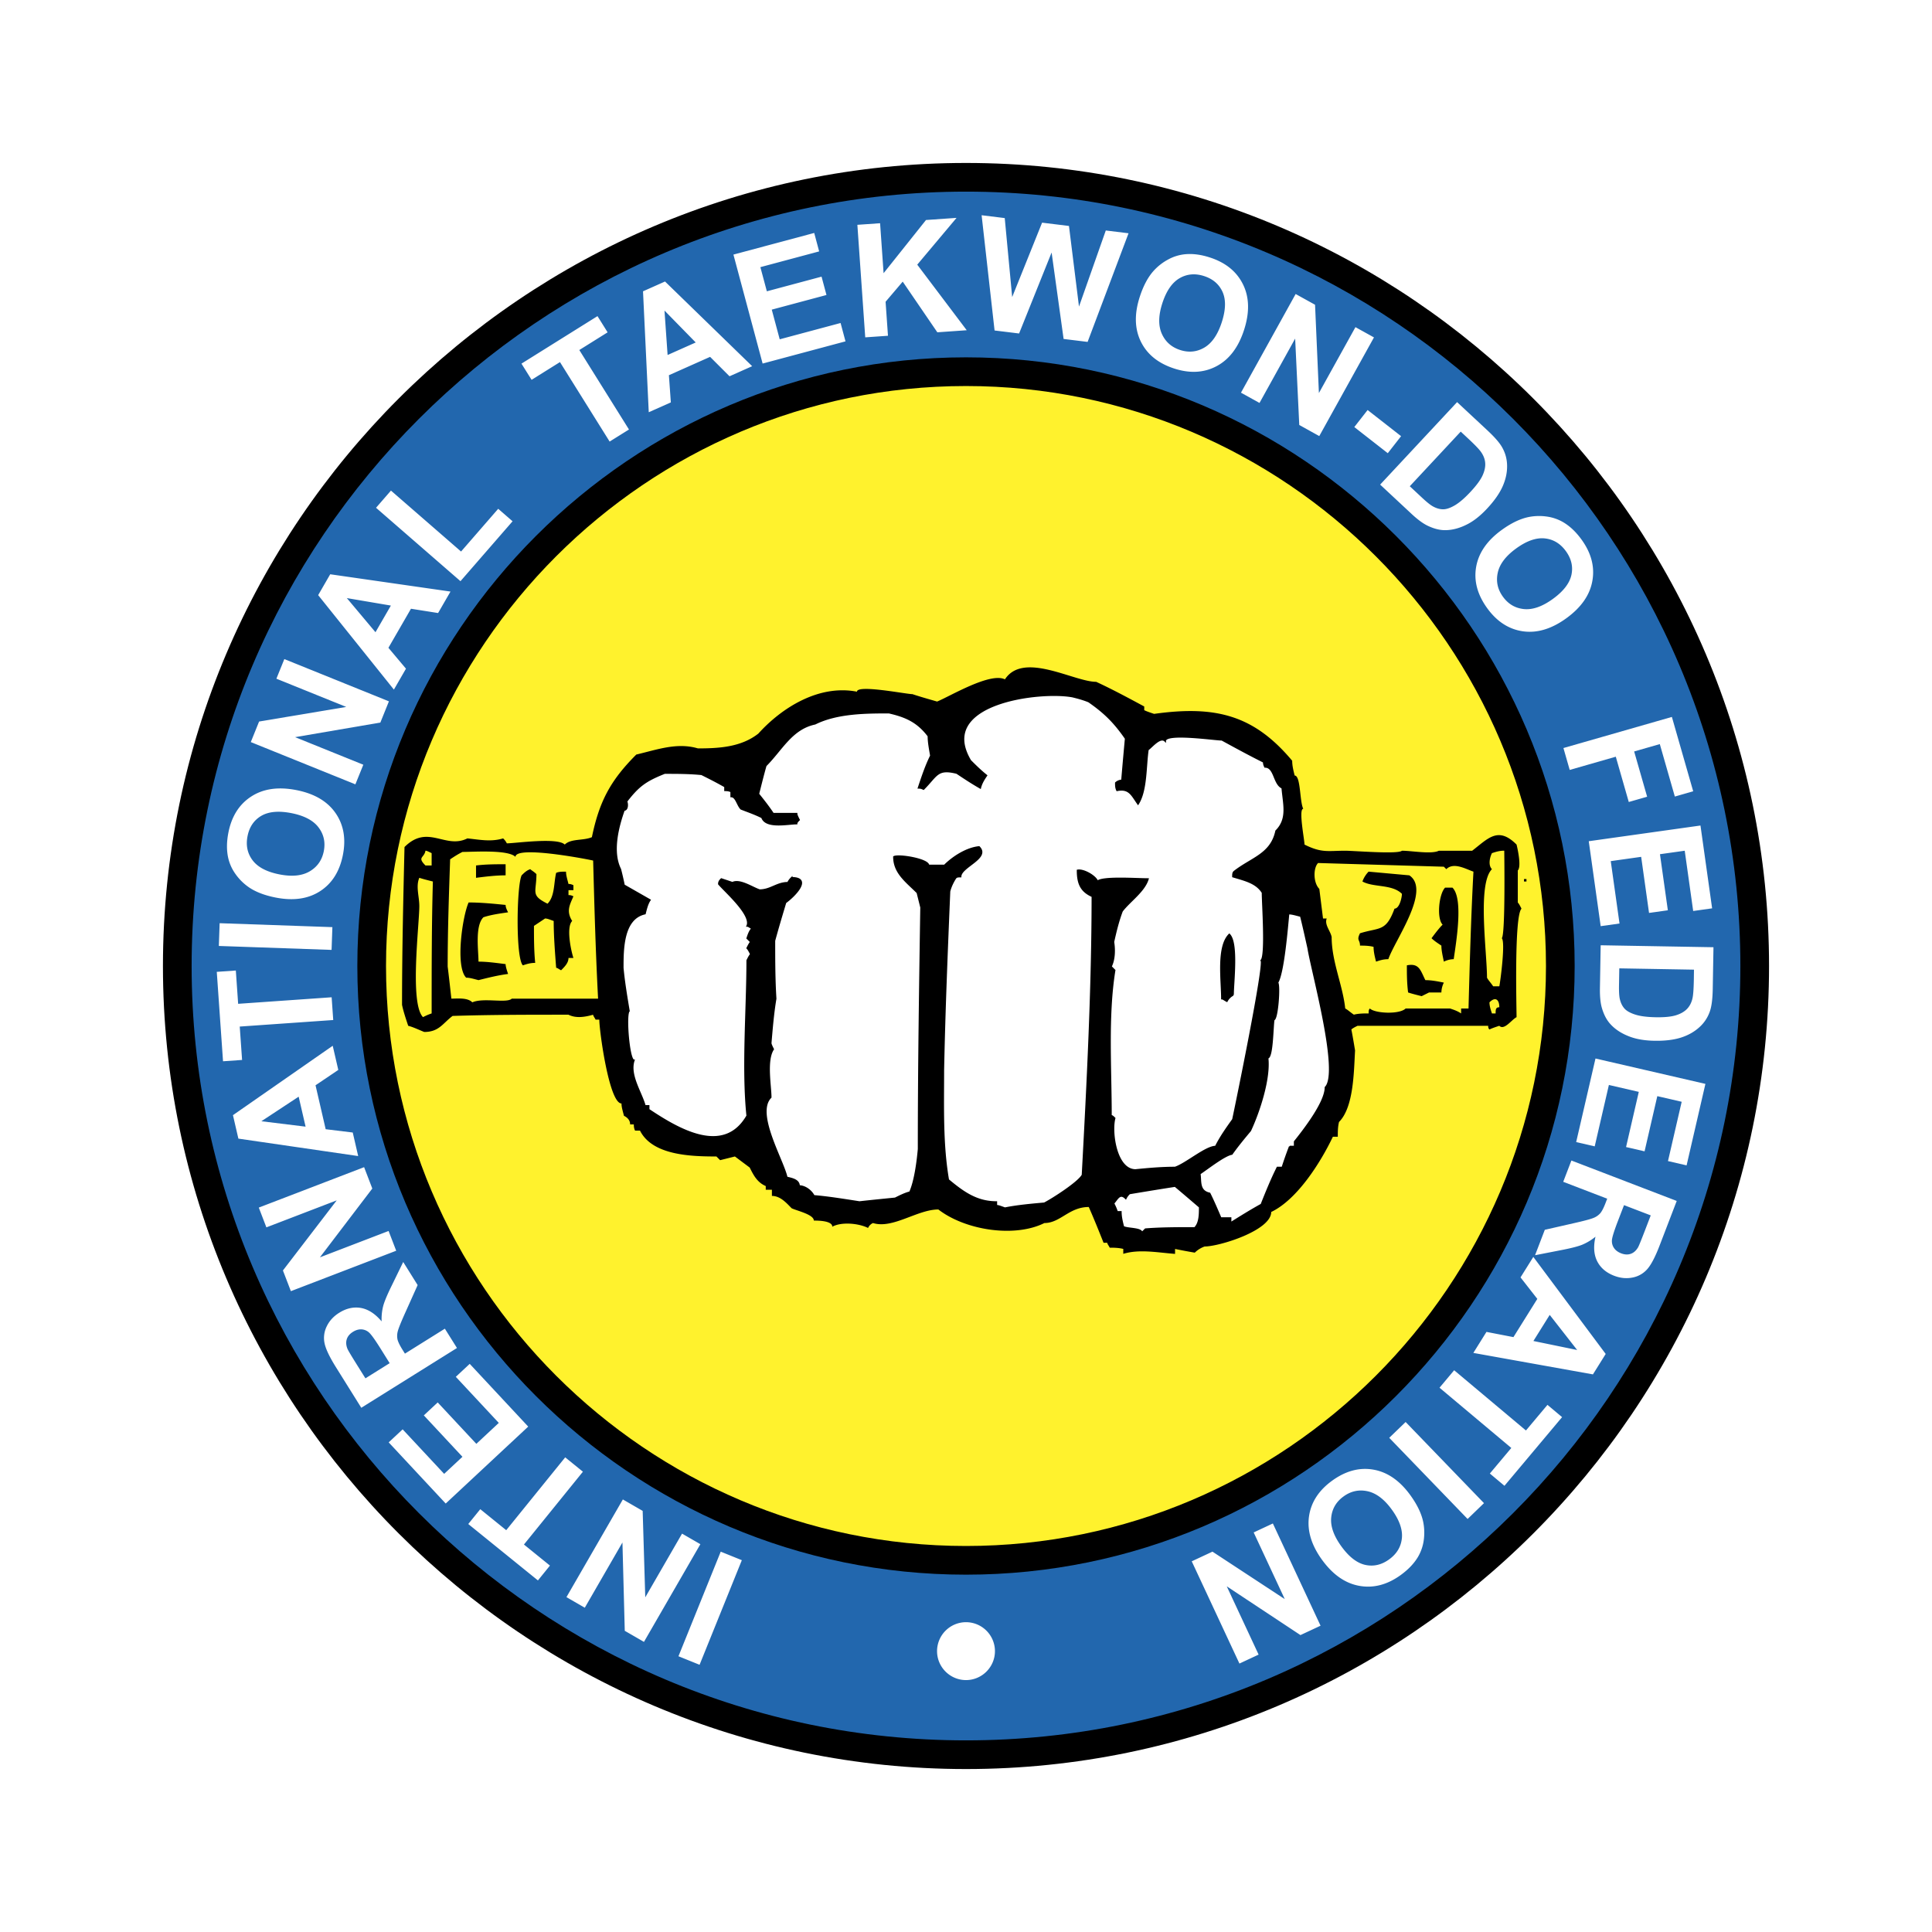
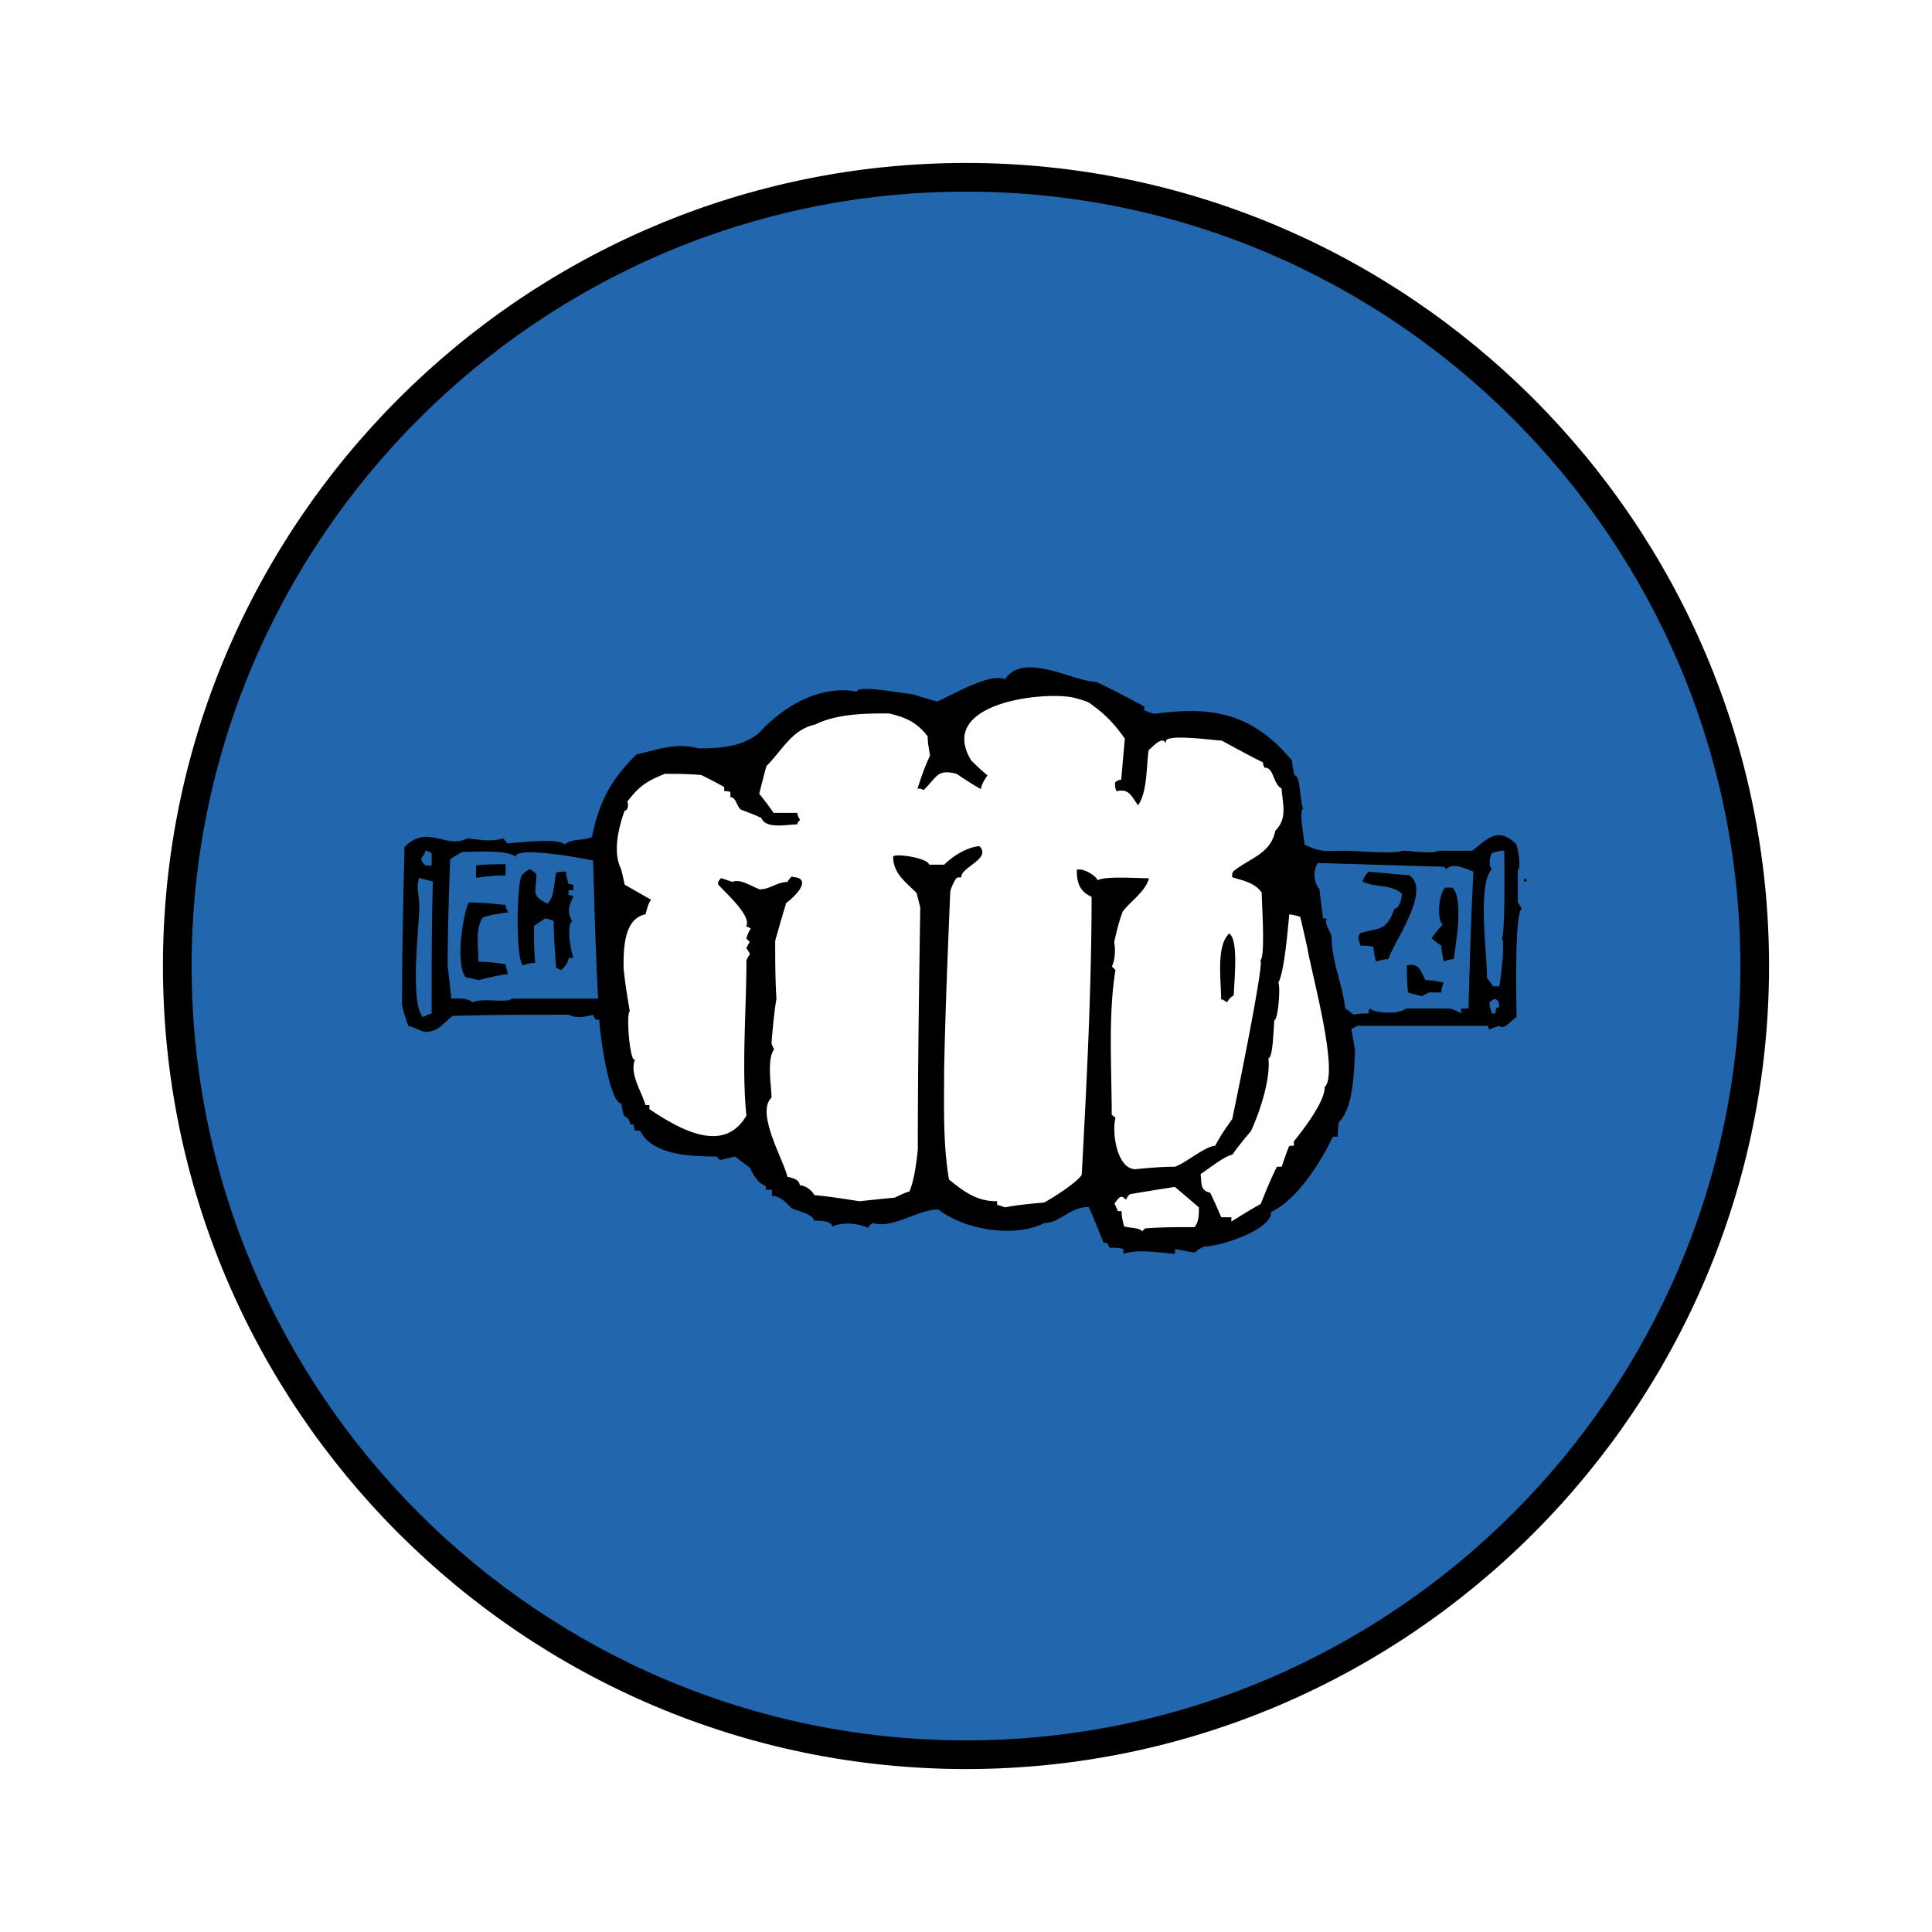
<svg xmlns="http://www.w3.org/2000/svg" width="2500" height="2500" viewBox="0 0 192.756 192.756">
  <g fill-rule="evenodd" clip-rule="evenodd">
-     <path fill="#fff" d="M0 0h192.756v192.756H0V0z" />
+     <path fill="#fff" d="M0 0h192.756H0V0z" />
    <path d="M96.378 17.875c43.237 0 78.505 35.265 78.505 78.503s-35.268 78.505-78.505 78.505c-43.239 0-78.504-35.267-78.504-78.505s35.265-78.503 78.504-78.503z" fill="#2267ae" stroke="#000" stroke-width=".164" stroke-miterlimit="2.613" />
-     <path d="M96.378 36.851c32.786 0 59.528 26.741 59.528 59.527 0 32.787-26.742 59.528-59.528 59.528-32.787 0-59.528-26.741-59.528-59.528s26.741-59.527 59.528-59.527z" fill="#fff22d" stroke="#000" stroke-width=".164" stroke-miterlimit="2.613" />
    <path d="M112.07 125.096v-.491c-.49-.123-.982-.123-1.352-.123-.123-.246-.246-.369-.246-.492h-.369c-.492-1.23-.984-2.46-1.477-3.567-1.969 0-2.83 1.6-4.428 1.6-2.953 1.476-7.873.737-10.579-1.354-2.091 0-4.551 1.968-6.52 1.354a.958.958 0 0 0-.492.491c-.984-.491-2.706-.614-3.567-.123 0-.614-1.476-.614-1.845-.614 0-.615-1.722-.984-2.214-1.23-.492-.492-1.107-1.23-1.968-1.23v-.614h-.614v-.37c-.861-.368-1.23-1.106-1.6-1.845l-1.477-1.106-1.476.369-.369-.369c-2.583 0-6.396-.123-7.626-2.583h-.492c-.123-.246-.123-.493-.123-.615h-.369c0-.492-.369-.738-.615-.861-.123-.492-.246-.86-.246-1.229-1.23 0-2.214-7.258-2.214-8.365h-.369c-.123-.245-.246-.369-.246-.491-.861.246-1.722.368-2.46 0-3.937 0-7.75 0-11.562.122-.984.738-1.354 1.6-2.83 1.6-.615-.246-1.107-.492-1.599-.615-.246-.738-.492-1.476-.615-2.091 0-5.29.123-10.579.246-15.745 2.337-2.337 4.059.246 6.273-.861 1.23.123 2.337.369 3.567 0 .123.123.246.246.369.492.861 0 5.043-.615 5.781.123.615-.615 1.845-.369 2.706-.738.738-3.567 1.846-5.658 4.429-8.242 2.091-.492 4.059-1.23 6.15-.615 2.091 0 4.305-.123 6.027-1.476 2.337-2.583 6.027-4.92 9.84-4.182 0-.738 4.921.246 5.536.246.738.246 1.599.492 2.46.738 1.23-.492 5.29-2.953 6.767-2.214 1.844-2.829 6.887.246 9.102.246 1.6.738 3.197 1.599 4.797 2.46v.369c.246.123.615.246.984.369 6.15-.861 9.963.124 13.777 4.675 0 .492.123.984.246 1.476.613 0 .49 2.583.859 3.321-.492 0 .123 3.075.123 3.567 1.723.861 2.338.615 4.061.615.861 0 5.289.369 5.658 0 .984 0 2.951.369 3.689 0h3.322c1.598-1.23 2.582-2.46 4.428-.615.123.492.492 2.214.123 2.583v3.198c.123.123.246.369.369.615-.738.738-.492 9.841-.492 10.825-.492.245-1.23 1.353-1.723.86-.369.123-.738.246-.984.369-.123-.123-.123-.246-.123-.369h-13.037c-.246.123-.492.246-.615.369.123.615.246 1.354.369 2.091-.123 2.092-.123 5.659-1.6 7.135-.123.492-.123.983-.123 1.476h-.492c-1.23 2.584-3.566 6.273-6.15 7.504 0 1.845-5.166 3.444-6.643 3.444a2.69 2.69 0 0 0-.984.614 58.896 58.896 0 0 1-1.967-.368v.491c-1.72-.127-3.566-.496-5.166-.004zm1.846-2.091c0-.492-1.477-.369-1.846-.615-.123-.491-.246-.983-.246-1.476h-.369c-.121-.369-.246-.615-.367-.861.367-.369.613-1.107 1.229-.492.123-.246.246-.369.369-.492 1.477-.246 2.953-.492 4.553-.738.736.615 1.598 1.354 2.459 2.092 0 .738 0 1.6-.492 2.091-1.721 0-3.32 0-4.92.123l-.37.368zm8.857-.984v-.492h-.984c-.369-.861-.738-1.723-1.107-2.461-1.107-.246-.861-1.229-.984-1.968.738-.492 2.461-1.845 3.199-1.968.615-.861 1.229-1.6 1.844-2.337.861-1.846 1.969-5.167 1.723-7.258.492 0 .492-3.075.615-3.813.369 0 .615-3.444.369-3.69.615-.983.984-5.658 1.107-6.888.369 0 .738.123 1.229.246.246.983.492 2.091.738 3.198.369 2.337 3.199 12.423 1.723 13.9 0 1.477-2.092 4.182-3.074 5.412v.492h-.492c-.246.615-.492 1.354-.738 2.091h-.492c-.615 1.229-1.107 2.46-1.6 3.69-1.109.616-2.091 1.231-3.076 1.846zm-22.509-1.476c-.371-.123-.615-.246-.861-.246v-.369c-1.969 0-3.322-.984-4.798-2.215-.615-3.566-.492-7.256-.492-10.946.123-6.028.369-11.932.615-17.836.123-.492.369-.984.615-1.353.123-.123.246-.123.492-.123 0-.984 2.953-1.845 1.845-2.952-1.23.123-2.583.984-3.444 1.845h-1.6c0-.614-2.952-1.106-3.444-.86 0 1.599 1.23 2.459 2.337 3.567l.369 1.476c-.123 7.995-.246 15.991-.246 24.109-.123 1.354-.369 3.198-.861 4.305-.492.123-.984.369-1.476.615-1.23.123-2.46.246-3.567.369-1.599-.246-3.075-.492-4.551-.615-.246-.492-.861-.984-1.476-.984 0-.615-.738-.737-1.23-.86-.369-1.722-3.198-6.396-1.599-7.995 0-1.107-.492-3.69.246-4.798-.123-.245-.246-.491-.246-.614.123-1.477.246-2.952.492-4.429-.123-1.969-.123-3.937-.123-5.781.369-1.354.738-2.583 1.107-3.813.861-.615 2.706-2.46.615-2.46a1.698 1.698 0 0 0-.369.492c-1.107 0-1.722.738-2.829.738-.738-.246-1.969-1.107-2.707-.738l-1.107-.369c-.124.123-.246.246-.246.492.615.738 3.321 3.076 2.829 4.182.123 0 .246.123.492.246-.246.246-.369.615-.492.984l.369.369c-.123.123-.246.369-.369.615.123.123.246.369.369.615-.123.123-.246.369-.369.615 0 4.92-.492 10.702 0 15.499-2.337 4.06-6.889 1.353-9.841-.615v-.368h-.369c-.369-1.354-1.599-3.076-1.106-4.552-.492 0-.861-4.551-.492-4.92-.246-1.477-.492-2.953-.615-4.306 0-1.845 0-4.92 2.214-5.412.124-.492.246-.984.492-1.353l-2.583-1.476c-.123-.615-.246-1.107-.369-1.6-.861-1.722-.246-4.182.369-5.904.369 0 .369-.615.246-.861 1.23-1.599 1.968-2.091 3.813-2.829 1.229 0 2.46 0 3.689.123.739.369 1.477.738 2.337 1.23v.369c.123 0 .369 0 .615.123v.492c.492 0 .615.861.984 1.229.615.246 1.354.492 2.091.861.37 1.107 2.583.615 3.444.615 0-.123.123-.246.246-.369-.124-.246-.246-.492-.246-.615h-2.337c-.492-.738-.983-1.353-1.476-1.968.246-.984.493-1.968.739-2.83 1.599-1.599 2.583-3.69 4.919-4.182 2.214-1.107 5.167-1.107 7.38-1.107 1.6.369 2.829.861 3.936 2.337 0 .615.123 1.229.247 1.968-.492.984-.861 2.091-1.23 3.198.123 0 .246 0 .492.123 1.353-1.353 1.353-2.091 3.321-1.599.738.492 1.477.984 2.337 1.476.123-.492.369-.861.615-1.23-.615-.492-1.107-.984-1.599-1.476-3.445-5.781 7.011-7.012 10.208-6.396.492.123.984.246 1.6.492 1.6 1.107 2.582 2.091 3.689 3.69-.123 1.353-.246 2.706-.369 4.183a.93.93 0 0 0-.613.246c0 .246 0 .492.121.738 1.23-.246 1.477.492 2.092 1.353.861-1.353.738-3.813.984-5.412.369-.246 1.23-1.353 1.723-.861 0-.861 4.92-.123 5.658-.123 1.354.738 2.705 1.476 4.182 2.214 0 .123 0 .246.123.492.984 0 .861 1.722 1.723 2.091.123 1.599.615 3.075-.615 4.305-.492 2.337-2.461 2.707-4.182 4.059-.123.123-.123.246-.123.492 1.229.369 2.336.615 2.951 1.599 0 1.107.369 6.273-.123 6.765.369.369-2.459 14.146-2.828 15.868-.615.861-1.23 1.722-1.723 2.706-.984 0-2.953 1.723-4.059 2.091-1.354 0-2.707.123-3.938.246-1.967 0-2.459-3.813-2.092-5.166-.121-.123-.244-.246-.367-.246 0-4.797-.369-9.964.367-14.515l-.367-.369c.367-.738.367-1.722.246-2.46.246-1.107.492-2.091.859-3.075.738-.984 2.215-1.968 2.584-3.198-1.107 0-4.551-.246-5.043.246-.123-.492-1.354-1.23-1.969-1.107 0 1.353.369 2.091 1.477 2.583 0 9.103-.492 18.697-.984 27.8-.369.738-3.074 2.46-3.812 2.829-1.351.122-2.705.245-3.933.491zm-58.06-19.066c-1.354-1.354-.369-9.227-.369-11.071 0-.984-.369-1.968 0-2.829.369.123.861.246 1.353.369-.123 4.305-.123 8.734-.123 13.163-.37.122-.616.244-.861.368zm92.87-.246c-.369-.247-.615-.493-.861-.615-.246-2.338-1.354-4.675-1.354-7.135-.123-.615-.738-1.23-.492-1.845h-.369l-.369-2.952c-.615-.615-.615-2.091-.123-2.583 4.182.124 8.365.246 12.547.369l.246.246c.738-.738 1.969 0 2.707.246-.246 4.551-.369 9.103-.492 13.654h-.738v.492c-.369-.246-.738-.37-1.107-.492h-4.428c-.615.615-3.076.492-3.568 0-.123.122-.123.246-.123.492-.493 0-.986 0-1.476.123zm13.776-.123c-.123-.37-.246-.738-.246-1.107.615-.615.984-.246.984.492-.369 0-.369.245-.369.615h-.369zm-101.726-1.107c-.492-.492-1.476-.369-2.091-.369-.123-1.107-.246-2.215-.369-3.198 0-3.567.123-7.134.246-10.701.369-.246.738-.492 1.229-.738 1.107 0 4.552-.246 5.29.492 0-1.107 6.642.123 7.749.369.123 4.551.246 9.103.492 13.777h-8.61c-.492.491-2.83-.124-3.936.368zm75.28-.123c-.246-.123-.369-.246-.492-.246 0-1.846-.492-5.167.738-6.396.861.861.369 4.797.369 6.027a1.482 1.482 0 0 0-.615.615zm19.434-.492c-.49-.123-.982-.246-1.352-.369-.123-.984-.123-1.846-.123-2.706 1.229-.246 1.354.492 1.844 1.476.615 0 1.23.123 1.846.246a2.317 2.317 0 0 0-.246.984h-1.23l-.739.369zm7.135-.985c-.246-.369-.492-.615-.615-.86 0-2.583-.982-9.349.492-10.825-.369-.369-.246-1.106 0-1.599.369-.123.738-.246 1.23-.246 0 .246.123 8.364-.246 8.733.369.369-.123 4.182-.246 4.797h-.615zm-101.234-.615c-.492-.123-.861-.245-1.23-.245-1.106-1.107-.369-6.15.246-7.504 1.23 0 2.46.123 3.69.246 0 .246.123.492.246.738-.861.123-1.722.246-2.46.492-.861.861-.492 3.321-.492 4.428.861 0 1.722.123 2.706.246 0 .246.123.615.246.983-.984.125-1.968.371-2.952.616zm8.241-.983c-.246-.123-.369-.246-.492-.246-.123-1.599-.246-3.198-.246-4.674-.37-.123-.615-.246-.861-.246l-1.107.738c0 1.23 0 2.46.123 3.69-.492 0-.861.123-1.23.246-.738-.738-.615-7.995-.123-8.979.246-.246.492-.492.861-.615.123.123.369.246.615.492 0 1.845-.615 2.091 1.107 2.952.738-.738.615-2.091.861-3.075.246-.123.615-.123.984-.123 0 .369.123.738.246 1.23.123 0 .246 0 .492.124v.492h-.492v.492c.123 0 .246 0 .492.123-.369.861-.738 1.477-.123 2.46-.615.615-.123 2.952.123 3.69h-.492c0 .49-.369.86-.738 1.229zm81.307-.862c-.123-.492-.246-.984-.246-1.476-.492-.123-.984-.123-1.354-.123 0-.615-.367-.492 0-1.23 1.969-.615 2.584-.123 3.445-2.46.492 0 .738-1.107.738-1.476-.984-.984-2.83-.615-3.938-1.23.123-.369.369-.738.615-.984l4.061.369c2.213 1.476-1.477 6.52-2.092 8.364-.491 0-.86.123-1.229.246zm6.766 0c-.123-.615-.246-1.107-.246-1.599-.369-.246-.738-.492-.984-.738.369-.492.738-.984 1.107-1.354-.615-.615-.369-3.075.246-3.69h.738c1.107 1.107.369 5.413.123 7.134a2.332 2.332 0 0 0-.984.247zm7.996-7.995v-.246h.246v.246h-.246zm-104.556-.369v-1.23c.984-.123 1.968-.123 2.952-.123v1.107c-.985 0-1.968.123-2.952.246zm-5.044-1.23c-.861-.86-.123-.737 0-1.476.123 0 .369.123.615.246v1.229l-.615.001z" />
-     <path d="M96.378 35.652c33.446 0 60.726 27.28 60.726 60.726s-27.279 60.727-60.726 60.727-60.726-27.28-60.726-60.727 27.28-60.726 60.726-60.726zm0 2.862c31.87 0 57.864 25.994 57.864 57.864 0 31.871-25.994 57.865-57.864 57.865-31.871 0-57.865-25.994-57.865-57.865 0-31.87 25.994-57.864 57.865-57.864z" />
    <path d="M96.378 19.119c42.552 0 77.259 34.707 77.259 77.259 0 42.553-34.707 77.259-77.259 77.259s-77.259-34.706-77.259-77.259c0-42.552 34.707-77.259 77.259-77.259zm0-2.861c44.128 0 80.12 35.992 80.12 80.12s-35.992 80.12-80.12 80.12-80.121-35.992-80.121-80.12 35.993-80.12 80.121-80.12z" />
-     <path d="M74.013 155.66l-4.216 10.436-2.107-.851 4.217-10.436 2.106.851zm-4.137-1.596l-5.628 9.747-1.915-1.105-.232-8.812-3.757 6.509-1.83-1.056 5.628-9.747 1.977 1.141.259 8.625 3.67-6.356 1.828 1.054zm-11.718-7.233l-5.884 7.266 2.594 2.102-1.199 1.48-6.95-5.628 1.199-1.48 2.588 2.096 5.884-7.267 1.768 1.431zm-5.458-4.499l-8.231 7.676-5.69-6.103 1.394-1.299 4.141 4.441 1.824-1.702-3.853-4.132 1.385-1.292 3.854 4.132 2.24-2.09-4.287-4.597 1.388-1.294 5.835 6.26zm-7.109-7.842l-9.545 5.964-2.535-4.058c-.638-1.021-1.014-1.815-1.131-2.384a2.582 2.582 0 0 1 .219-1.682c.266-.552.681-1.003 1.245-1.355.715-.448 1.44-.607 2.17-.479.728.131 1.417.576 2.061 1.34a5.321 5.321 0 0 1 .156-1.534c.122-.454.409-1.141.864-2.063l1.134-2.33 1.439 2.304-1.208 2.692c-.432.959-.687 1.588-.767 1.892a1.76 1.76 0 0 0-.036.828c.057.249.223.594.5 1.037l.243.39 3.984-2.489 1.207 1.927zm-6.714 1.514l-.89-1.426c-.578-.924-.977-1.479-1.199-1.66a1.236 1.236 0 0 0-.742-.288c-.271-.009-.551.073-.837.252-.322.201-.525.449-.616.745-.091.293-.064.614.079.961.076.168.358.643.847 1.426l.939 1.502 2.419-1.512zm.652-11.218l-10.508 4.033-.793-2.064 5.365-6.994-7.016 2.693-.757-1.973 10.507-4.033.818 2.132-5.227 6.864 6.852-2.63.759 1.972zm-6.334-20.45l.557 2.41-2.271 1.532 1.012 4.384 2.701.329.542 2.349-11.953-1.74-.541-2.341 9.953-6.923zm-3.397 5.079l-3.721 2.45 4.412.541-.691-2.991zm3.449-7.647l-9.328.652.234 3.33-1.901.133-.624-8.922 1.901-.133.231 3.322 9.328-.652.159 2.27zm-.165-6.997l-11.248-.393.079-2.271 11.249.393-.08 2.271zm-5.555-5.218c-1.127-.22-2.039-.57-2.736-1.056a5.34 5.34 0 0 1-1.316-1.324 4.43 4.43 0 0 1-.716-1.621c-.159-.747-.149-1.566.025-2.467.317-1.629 1.075-2.833 2.276-3.613 1.197-.781 2.697-.997 4.496-.647 1.785.347 3.085 1.104 3.904 2.27.818 1.166 1.07 2.56.755 4.18-.319 1.644-1.076 2.854-2.265 3.628-1.191.776-2.665.991-4.423.65zm.372-2.312c1.25.243 2.255.137 3.013-.315.758-.453 1.222-1.124 1.395-2.014.172-.888-.004-1.68-.536-2.375-.53-.693-1.434-1.165-2.715-1.415-1.266-.245-2.264-.151-2.997.28-.73.435-1.185 1.112-1.363 2.03-.18.921-.007 1.724.514 2.409.521.684 1.415 1.152 2.689 1.4zm7.558-8.987l-10.435-4.217.828-2.05 8.694-1.457-6.968-2.815.792-1.958 10.435 4.216-.854 2.116-8.505 1.457 6.805 2.75-.792 1.958zm9.489-19.234l-1.237 2.142-2.706-.428-2.25 3.897 1.751 2.083-1.205 2.086-7.555-9.424 1.202-2.082 12 1.726zm-5.948 1.397l-4.393-.745 2.857 3.404 1.536-2.659zm6.944-2.433l-8.425-7.324 1.489-1.714L46 55.026l3.707-4.264 1.432 1.245-5.197 5.977zm14.881-13.93l-4.955-7.929-2.831 1.769-1.01-1.615 7.585-4.74 1.01 1.616-2.824 1.766 4.955 7.929-1.93 1.204zm14.221-7.52l-2.259 1.006-1.938-1.937-4.11 1.831.193 2.713-2.203.981-.573-12.065 2.196-.978 8.694 8.449zm-5.632-2.366l-3.116-3.185.311 4.434 2.805-1.249zm6.675 2.103L73.174 25.4l8.06-2.159.493 1.841-5.864 1.571.646 2.41 5.458-1.462.49 1.83-5.458 1.461.793 2.96 6.073-1.627.49 1.832-8.268 2.214zm10.238-2.615l-.785-11.227 2.267-.158.349 4.985 4.231-5.306 3.048-.213-3.921 4.668 4.937 6.542-2.933.206-3.454-5.055-1.709 2.007.238 3.393-2.268.158zm12.904-.684l-1.293-11.499 2.307.284.742 7.88 2.984-7.423 2.682.329 1 8.044 2.674-7.593 2.27.279-4.084 10.838-2.395-.294-1.197-8.625-3.244 8.079-2.446-.299zm14.488-3.365c.354-1.091.812-1.954 1.381-2.587.42-.464.912-.848 1.475-1.145a4.415 4.415 0 0 1 1.693-.512c.762-.067 1.574.042 2.445.326 1.58.513 2.682 1.411 3.311 2.699.629 1.285.66 2.799.094 4.541-.561 1.73-1.471 2.928-2.729 3.599-1.256.669-2.67.749-4.24.239-1.594-.517-2.701-1.414-3.326-2.689-.624-1.279-.657-2.769-.104-4.471zm2.248.651c-.393 1.211-.41 2.222-.055 3.029.357.808.967 1.35 1.828 1.63.859.28 1.668.201 2.424-.242.752-.442 1.33-1.282 1.734-2.522.398-1.227.428-2.229.088-3.008-.344-.778-.959-1.312-1.85-1.601-.893-.29-1.709-.217-2.453.216-.742.434-1.316 1.264-1.716 2.498zm7.847 8.919l5.455-9.844 1.936 1.072.385 8.807 3.645-6.573 1.848 1.024-5.457 9.844-1.996-1.107-.41-8.619-3.557 6.42-1.849-1.024zm11.307 3.43l1.328-1.7 3.34 2.609-1.328 1.699-3.34-2.608zm10.256-2.489l3.037 2.833c.684.637 1.156 1.176 1.42 1.617.35.592.527 1.231.531 1.916.008.683-.145 1.372-.455 2.065-.312.694-.826 1.425-1.547 2.197-.631.677-1.26 1.183-1.887 1.517-.762.406-1.508.618-2.236.63-.551.014-1.143-.13-1.779-.431-.477-.224-1.02-.624-1.635-1.198l-3.127-2.915 7.678-8.231zm.361 2.943l-5.082 5.451 1.238 1.156c.465.433.824.721 1.08.859.332.184.662.28.99.285.328.006.721-.126 1.176-.39.455-.264.982-.715 1.574-1.351.594-.636.99-1.176 1.197-1.621.205-.447.297-.86.271-1.237-.023-.381-.16-.749-.408-1.106-.182-.269-.613-.718-1.291-1.351l-.745-.695zm4.082 9.818c.928-.675 1.807-1.102 2.637-1.283a5.39 5.39 0 0 1 1.867-.059 4.438 4.438 0 0 1 1.672.583c.654.393 1.248.959 1.787 1.701.975 1.342 1.34 2.717 1.09 4.128-.244 1.409-1.109 2.653-2.592 3.73-1.471 1.068-2.912 1.503-4.322 1.308-1.41-.197-2.602-.964-3.572-2.299-.984-1.354-1.354-2.732-1.109-4.131.245-1.401 1.093-2.626 2.542-3.678zm1.438 1.849c-1.031.748-1.641 1.557-1.826 2.418-.186.864-.012 1.66.521 2.393.531.732 1.23 1.144 2.104 1.229.869.084 1.83-.255 2.885-1.021 1.043-.758 1.656-1.553 1.84-2.383.18-.831-.006-1.625-.555-2.381-.553-.759-1.256-1.181-2.113-1.267-.856-.086-1.807.249-2.856 1.012zm4.728 19.903l10.82-3.103 2.127 7.418-1.832.525-1.5-5.232-2.559.734 1.295 4.516-1.832.526-1.295-4.518-4.598 1.319-.626-2.185zm2.526 9.297l11.146-1.566 1.162 8.263-1.889.265-.844-6.013-2.471.347.787 5.595-1.877.263-.785-5.595-3.035.427.875 6.225-1.879.264-1.19-8.475zm12.443 10.577l-.072 4.152c-.016.936-.1 1.647-.252 2.137a3.73 3.73 0 0 1-1.068 1.678c-.502.463-1.117.811-1.84 1.045-.725.23-1.611.339-2.668.32-.924-.017-1.721-.146-2.389-.388-.812-.294-1.469-.707-1.963-1.239-.379-.4-.67-.938-.871-1.612-.152-.504-.219-1.175-.205-2.016l.074-4.273 11.254.196zm-1.945 2.238l-7.451-.13-.029 1.694c-.01.635.016 1.094.084 1.378.086.368.234.678.451.926.215.247.576.449 1.076.612.5.162 1.188.252 2.057.267.871.016 1.537-.051 2.008-.195.469-.146.836-.355 1.1-.625.268-.273.449-.621.549-1.045.078-.315.123-.936.141-1.863l.014-1.019zm-9.826 8.864l10.967 2.532-1.877 8.13-1.857-.429 1.367-5.916-2.432-.562-1.27 5.505-1.848-.426 1.271-5.505-2.984-.689-1.414 6.125-1.85-.427 1.927-8.338zm-2.403 10.178l10.508 4.033-1.715 4.467c-.432 1.123-.84 1.901-1.225 2.338a2.583 2.583 0 0 1-1.475.838c-.602.119-1.209.06-1.83-.179-.789-.303-1.354-.786-1.689-1.445-.334-.659-.393-1.479-.17-2.451a5.348 5.348 0 0 1-1.32.798c-.436.177-1.156.359-2.168.553l-2.543.497.973-2.537 2.877-.655c1.027-.232 1.684-.407 1.973-.526a1.77 1.77 0 0 0 .684-.47c.164-.196.34-.535.527-1.024l.164-.428-4.387-1.685.816-2.124zm5.25 4.452l-.604 1.567c-.391 1.018-.592 1.67-.605 1.956-.012.286.062.542.219.767.154.222.389.396.705.518.354.136.674.149.965.045.289-.104.529-.318.721-.643.088-.162.297-.674.629-1.534l.635-1.654-2.665-1.022zm-15.033 14.743l1.309-2.097 2.691.521 2.383-3.815-1.676-2.143 1.277-2.044 7.221 9.682-1.273 2.038-11.932-2.142zm5.992-1.189l4.365.898-2.738-3.502-1.627 2.604zm-7.906 2.918l7.162 6.01 2.146-2.557 1.459 1.225-5.748 6.851-1.459-1.224 2.141-2.552-7.162-6.01 1.461-1.743zm-4.842 5.163l7.818 8.096-1.635 1.579-7.818-8.097 1.635-1.578zm.465 7.296c.674.929 1.102 1.808 1.281 2.639.129.613.148 1.236.061 1.866a4.488 4.488 0 0 1-.582 1.673c-.393.653-.961 1.247-1.703 1.787-1.342.974-2.717 1.338-4.127 1.09-1.41-.246-2.652-1.11-3.73-2.592-1.068-1.472-1.502-2.912-1.307-4.324.197-1.409.963-2.601 2.299-3.571 1.354-.984 2.732-1.354 4.131-1.109 1.4.245 2.624 1.094 3.677 2.541zm-1.85 1.437c-.748-1.029-1.557-1.639-2.418-1.825-.863-.186-1.66-.012-2.393.521-.732.531-1.143 1.231-1.229 2.104-.086.868.254 1.83 1.021 2.886.758 1.043 1.551 1.655 2.381 1.839.832.18 1.625-.005 2.383-.555.76-.553 1.18-1.256 1.266-2.113.087-.855-.247-1.807-1.011-2.857zm-11.861 1.391l4.758 10.2-2.006.936-7.352-4.865 3.178 6.812-1.914.893-4.758-10.2 2.068-.965 7.213 4.735-3.102-6.652 1.915-.894zM96.378 161.846a2.894 2.894 0 0 1 2.888 2.889c0 1.59-1.297 2.887-2.888 2.887s-2.888-1.297-2.888-2.887a2.894 2.894 0 0 1 2.888-2.889z" fill="#fff" />
    <path d="M122.404 99.88c-.246-.123-.369-.246-.492-.246 0-1.845-.492-5.167.738-6.396.859.861.369 4.797.369 6.027a1.482 1.482 0 0 0-.615.615zm-22.14 20.665c-.371-.123-.615-.246-.863-.246v-.369c-1.967 0-3.32-.984-4.796-2.215-.615-3.566-.492-7.257-.492-10.946.123-6.028.369-11.932.615-17.837.123-.492.369-.984.615-1.353.123-.123.246-.123.492-.123 0-.984 2.953-1.845 1.845-2.952-1.23.123-2.583.984-3.444 1.845h-1.6c0-.614-2.952-1.106-3.444-.86 0 1.599 1.23 2.459 2.337 3.567l.369 1.476c-.123 7.996-.246 15.991-.246 24.11-.123 1.354-.369 3.197-.861 4.305-.492.123-.984.369-1.476.615-1.23.123-2.46.246-3.567.369-1.599-.246-3.075-.492-4.551-.615-.246-.492-.861-.984-1.477-.984 0-.615-.738-.737-1.229-.86-.369-1.723-3.199-6.396-1.6-7.995 0-1.107-.491-3.69.246-4.798-.123-.245-.246-.491-.246-.614.124-1.477.246-2.953.492-4.429-.123-1.968-.123-3.937-.123-5.781.369-1.353.739-2.583 1.107-3.813.861-.615 2.706-2.46.615-2.46a1.698 1.698 0 0 0-.369.492c-1.107 0-1.723.738-2.829.738-.738-.246-1.969-1.107-2.707-.738l-1.107-.369c-.123.123-.247.246-.247.492.615.738 3.322 3.076 2.83 4.182.123 0 .246.124.492.246-.246.247-.369.615-.492.984l.369.369c-.123.124-.246.369-.369.615.123.123.246.369.369.615-.123.123-.246.369-.369.615 0 4.92-.492 10.701 0 15.499-2.337 4.06-6.889 1.353-9.84-.616v-.367h-.37c-.369-1.354-1.599-3.075-1.106-4.552-.492 0-.861-4.551-.492-4.92-.246-1.477-.492-2.953-.615-4.306 0-1.846 0-4.92 2.214-5.413.124-.492.246-.984.493-1.353l-2.584-1.476a32.101 32.101 0 0 0-.369-1.599c-.861-1.722-.247-4.182.369-5.905.369 0 .369-.615.246-.861 1.229-1.599 1.968-2.091 3.813-2.829 1.229 0 2.46 0 3.689.123.738.369 1.477.738 2.337 1.23v.369c.124 0 .369 0 .615.123v.493c.492 0 .615.861.984 1.23.615.246 1.353.492 2.092.861.369 1.107 2.583.614 3.443.614 0-.123.124-.246.246-.369-.123-.246-.246-.492-.246-.615h-2.337c-.492-.738-.984-1.353-1.476-1.968.246-.984.492-1.968.738-2.829 1.599-1.599 2.583-3.69 4.919-4.182 2.215-1.107 5.167-1.107 7.38-1.107 1.599.369 2.829.861 3.936 2.337 0 .615.124 1.23.246 1.968-.492.984-.861 2.091-1.23 3.198.123 0 .246 0 .492.123 1.353-1.353 1.353-2.091 3.321-1.599.738.492 1.477.984 2.337 1.476.123-.492.369-.861.615-1.23-.615-.492-1.107-.984-1.6-1.476-3.444-5.781 7.012-7.012 10.209-6.396.492.123.984.246 1.6.492 1.6 1.107 2.582 2.091 3.689 3.69-.123 1.354-.246 2.706-.369 4.183a.934.934 0 0 0-.613.246c0 .246 0 .492.121.738 1.23-.246 1.477.492 2.092 1.353.861-1.353.738-3.813.984-5.412.369-.246 1.23-1.353 1.723-.861 0-.861 4.92-.124 5.658-.124 1.354.738 2.705 1.477 4.182 2.215 0 .123 0 .246.123.492.984 0 .861 1.722 1.723 2.091.123 1.599.615 3.075-.615 4.305-.492 2.337-2.461 2.707-4.182 4.059-.123.123-.123.245-.123.492 1.23.369 2.336.615 2.951 1.599 0 1.107.369 6.273-.123 6.765.369.369-2.459 14.146-2.828 15.868-.615.861-1.23 1.722-1.723 2.706-.984 0-2.953 1.723-4.059 2.091-1.354 0-2.707.123-3.938.246-1.967 0-2.459-3.813-2.092-5.166-.121-.123-.246-.246-.367-.246 0-4.798-.369-9.964.367-14.515l-.367-.369c.367-.738.367-1.723.246-2.46.246-1.106.49-2.091.859-3.075.738-.984 2.215-1.969 2.584-3.198-1.107 0-4.551-.246-5.043.246-.123-.492-1.354-1.229-1.969-1.107 0 1.353.369 2.091 1.477 2.583 0 9.103-.492 18.697-.984 27.8-.369.738-3.074 2.46-3.812 2.829-1.348.121-2.702.244-3.93.49zm22.509 1.476v-.491h-.984c-.369-.861-.738-1.723-1.107-2.461-1.107-.246-.861-1.23-.984-1.968.738-.492 2.461-1.846 3.199-1.968.613-.861 1.229-1.6 1.844-2.337.861-1.846 1.969-5.167 1.723-7.258.492 0 .492-3.075.615-3.813.369 0 .615-3.443.369-3.69.615-.983.984-5.658 1.107-6.888.369 0 .736.124 1.229.246.246.984.492 2.091.738 3.198.369 2.337 3.199 12.424 1.723 13.9 0 1.477-2.092 4.182-3.074 5.412v.492h-.492a39.983 39.983 0 0 0-.738 2.091h-.492c-.615 1.229-1.107 2.46-1.6 3.69-1.109.615-2.091 1.23-3.076 1.845zm-8.857.984c0-.492-1.477-.369-1.846-.614-.123-.492-.246-.984-.246-1.477h-.369c-.121-.369-.246-.615-.367-.861.367-.369.615-1.107 1.229-.492.123-.246.246-.368.369-.492 1.477-.246 2.953-.491 4.553-.738.736.615 1.598 1.354 2.459 2.092 0 .738 0 1.599-.492 2.091-1.721 0-3.32 0-4.92.123l-.37.368z" fill="#fff" stroke="#000" stroke-width=".164" stroke-miterlimit="2.613" />
  </g>
</svg>